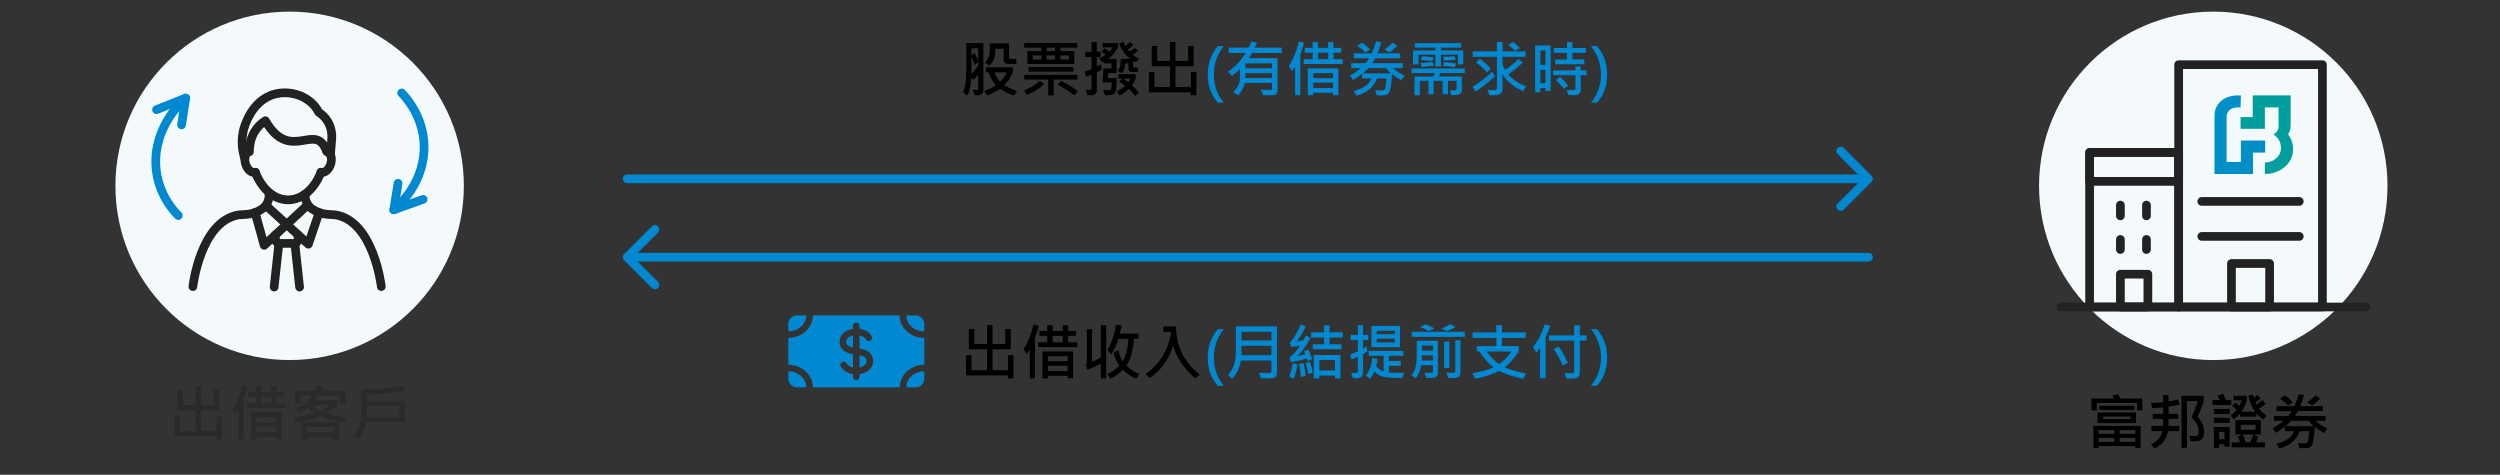
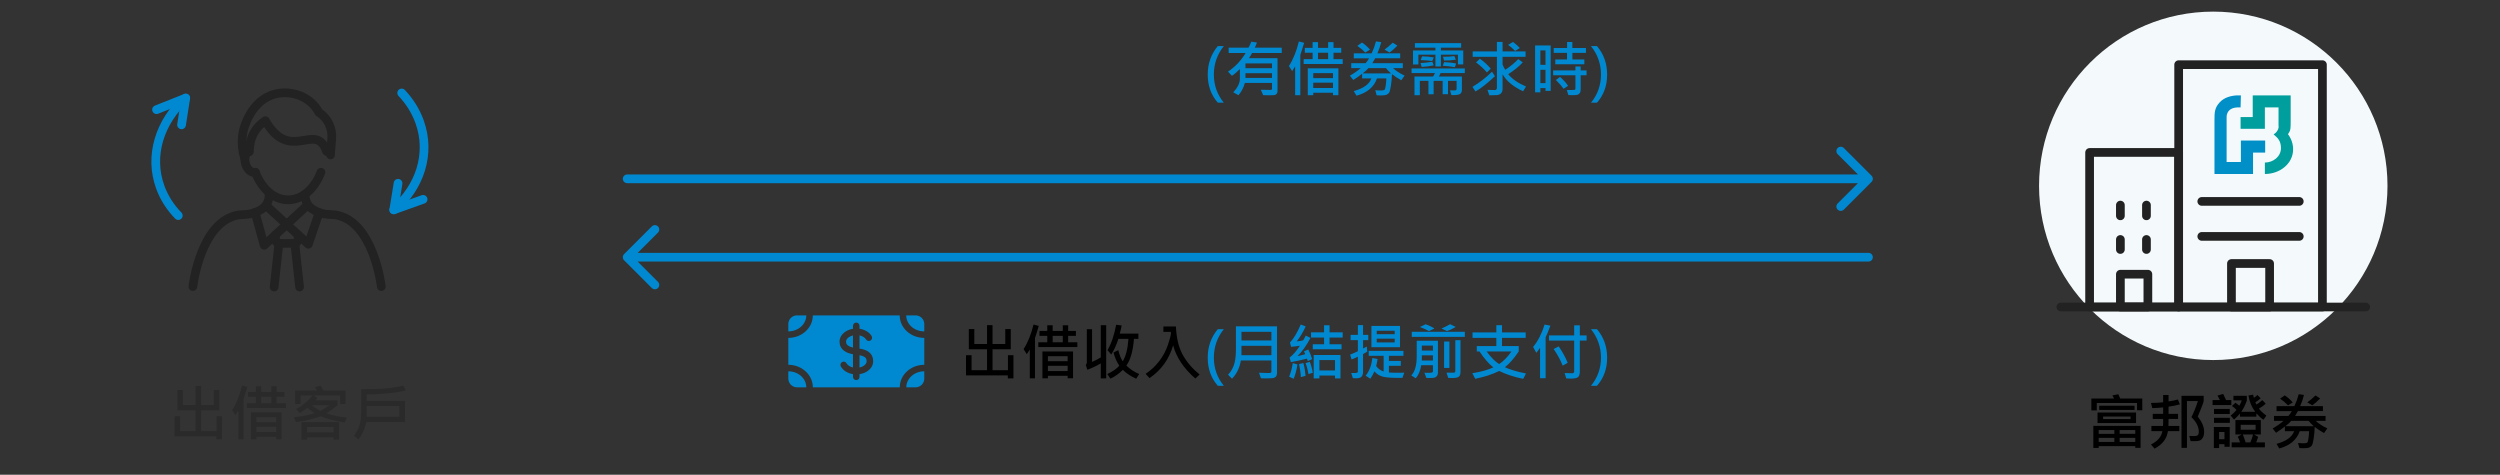
<svg xmlns="http://www.w3.org/2000/svg" width="574" height="109" viewBox="0 0 574 109" fill="none">
  <rect x="0" y="0" width="574" height="109" fill="#333333" stroke="none" />
  <g clip-path="url(#clip0_2754_60334)">
-     <circle cx="66.5" cy="42.668" r="40" fill="#F4FAFC" />
    <path d="M40.935 49.496C39.124 47.645 37.704 45.461 36.803 42.994C34.152 35.738 36.691 27.938 42.643 22.511" stroke="#0089D1" stroke-width="2" stroke-linecap="round" stroke-linejoin="round" />
    <path d="M35.94 25.18L39.292 23.846L42.643 22.512L42.163 25.587L41.684 28.662" stroke="#0089D1" stroke-width="2" stroke-linecap="round" stroke-linejoin="round" />
    <path d="M92.228 21.344C94.037 23.258 95.453 25.488 96.347 27.98C98.977 35.312 96.399 42.992 90.407 48.178" stroke="#0089D1" stroke-width="2" stroke-linecap="round" stroke-linejoin="round" />
    <path d="M97.141 45.769L93.774 46.973L90.407 48.177L90.901 45.13L91.394 42.083" stroke="#0089D1" stroke-width="2" stroke-linecap="round" stroke-linejoin="round" />
    <path d="M70.056 44.559V44.905C70.056 46.154 70.681 47.326 71.722 48.019C72.208 48.343 72.728 48.605 73.271 48.801C73.317 48.817 73.364 48.837 73.41 48.85C74.004 49.055 74.623 49.177 75.256 49.221L77.012 49.335C85.824 50.775 87.547 65.798 87.547 65.798" stroke="#222222" stroke-width="2" stroke-linecap="round" stroke-linejoin="round" />
    <path d="M61.773 44.559V44.905C61.773 46.154 61.149 47.326 60.108 48.019C59.622 48.343 59.102 48.605 58.559 48.801C58.513 48.817 58.466 48.837 58.42 48.85C57.826 49.055 57.207 49.177 56.574 49.221L54.818 49.335C46.006 50.775 44.283 65.798 44.283 65.798" stroke="#222222" stroke-width="2" stroke-linecap="round" stroke-linejoin="round" />
    <path d="M70.493 47.197L60.656 56.323L58.57 48.779" stroke="#222222" stroke-width="2" stroke-linecap="round" stroke-linejoin="round" />
    <path d="M61.176 47.272L70.795 56.067L73.27 48.801" stroke="#222222" stroke-width="2" stroke-linecap="round" stroke-linejoin="round" />
    <path d="M65.864 51.555H65.795" stroke="#222222" stroke-width="2" stroke-linecap="round" stroke-linejoin="round" />
    <path d="M68.445 53.92V54.937C68.445 55.46 68.02 55.886 67.499 55.886H64.189C63.666 55.886 63.24 55.46 63.24 54.937V53.925" stroke="#222222" stroke-width="2" stroke-linecap="round" stroke-linejoin="round" />
    <path d="M62.94 65.904L64.03 55.92" stroke="#222222" stroke-width="2" stroke-linecap="round" stroke-linejoin="round" />
    <path d="M67.695 55.92L68.786 65.904" stroke="#222222" stroke-width="2" stroke-linecap="round" stroke-linejoin="round" />
    <path d="M58.625 39.547C60.078 43.32 62.906 45.883 66.158 45.883C69.411 45.883 72.238 43.323 73.689 39.547" stroke="#222222" stroke-width="2" stroke-linecap="round" stroke-linejoin="round" />
    <path d="M58.625 39.548C57.777 39.802 56.771 38.951 56.381 37.648C55.989 36.345 56.359 35.08 57.207 34.826" stroke="#222222" stroke-width="2" stroke-linecap="round" stroke-linejoin="round" />
-     <path d="M73.691 39.548C74.539 39.802 75.545 38.951 75.935 37.648C76.328 36.345 75.957 35.08 75.109 34.826" stroke="#222222" stroke-width="2" stroke-linecap="round" stroke-linejoin="round" />
    <path d="M57.215 34.833L57.365 33.44C57.618 31.089 58.927 28.985 60.923 27.717C66.673 37.652 72.459 27.717 74.967 34.702L75.109 34.825" stroke="#222222" stroke-width="2" stroke-linecap="round" stroke-linejoin="round" />
    <path d="M56.131 36.199C55.771 34.986 55.28 32.723 55.858 30.065C55.951 29.639 57.505 22.992 63.219 21.572C66.27 20.814 69.779 21.727 71.944 24.026C72.56 24.68 72.961 25.334 73.217 25.82C73.264 25.841 73.346 25.893 73.457 25.97C75.292 27.254 76.317 29.465 76.178 31.758C76.105 32.96 75.895 34.831 75.895 35.578" stroke="#222222" stroke-width="2" stroke-linecap="round" stroke-linejoin="round" />
    <path d="M50.976 100.879H49.684V100.195H40.079V95.561H41.357V98.992H44.912V94.193H40.728V89.559H41.986V92.983H44.912V88.643H46.17V92.983H49.096V89.559H50.36V94.193H46.17V98.992H49.711V95.561H50.976V100.879ZM56.786 88.827C56.686 89.228 56.515 89.796 56.273 90.529L55.918 91.616V100.865H54.728V94.248C54.423 94.754 54.193 95.112 54.038 95.321L53.3 94.159C54.266 92.674 55.027 90.794 55.583 88.519L56.786 88.827ZM65.645 93.688H56.684V92.58H58.741V91.11H56.95V89.989H58.741V88.677H59.978V89.989H62.303V88.677H63.533V89.989H65.311V91.11H63.533V92.58H65.645V93.688ZM62.303 92.58V91.11H59.978V92.58H62.303ZM64.654 100.852H63.417V100.291H58.885V100.865H57.627V94.692H64.654V100.852ZM63.417 96.935V95.786H58.885V96.935H63.417ZM63.417 99.204V97.987H58.885V99.204H63.417ZM79.618 95.882L79.167 96.989C77.112 96.72 75.259 96.249 73.609 95.574C71.882 96.212 69.998 96.661 67.956 96.921L67.478 95.786C69.132 95.645 70.716 95.337 72.228 94.863C71.417 94.303 70.866 93.897 70.574 93.647C69.982 94.093 69.403 94.49 68.838 94.836L68.011 93.927C69.588 93.02 70.838 91.978 71.764 90.803H69.009V92.737H67.758V89.668H72.755C72.728 89.568 72.588 89.301 72.338 88.868L73.657 88.561C73.803 88.766 73.992 89.135 74.225 89.668H79.338V92.737H78.08V90.803H71.962L72.912 91.336C72.766 91.527 72.598 91.728 72.406 91.938H77.506V93.031C76.599 93.783 75.745 94.403 74.942 94.891C76.446 95.401 78.005 95.731 79.618 95.882ZM75.612 93.031H71.613C72.197 93.523 72.848 93.956 73.568 94.33C74.398 93.893 75.079 93.46 75.612 93.031ZM77.868 100.927H76.597V100.407H70.506V100.927H69.228V96.921H77.868V100.927ZM76.597 99.272V98.042H70.506V99.272H76.597ZM93.153 89.654C92.105 89.928 90.695 90.149 88.922 90.317C87.149 90.486 85.575 90.564 84.198 90.55V92.033H93.003V96.907H84.109C83.831 98.325 83.234 99.66 82.318 100.913L81.286 100.031C82.375 98.632 82.92 96.905 82.92 94.85V89.347C85.053 89.356 86.837 89.308 88.272 89.203C89.713 89.098 91.169 88.875 92.641 88.533L93.153 89.654ZM91.697 95.704V93.223H84.198V95.704H91.697Z" fill="#2A2A2A" />
    <path fill-rule="evenodd" clip-rule="evenodd" d="M206.566 72.408H186.628C186.628 75.33 184.034 77.584 181 77.584V83.752C184.034 83.752 186.628 86.006 186.628 88.928V88.928H206.586V88.928C206.586 86.006 209.18 83.752 212.214 83.752H212.214V77.584L212.194 77.584C209.16 77.584 206.566 75.33 206.566 72.408ZM212.214 85.252H212.214C209.868 85.252 208.086 86.969 208.086 88.928V88.928H210.214C211.319 88.928 212.214 88.033 212.214 86.928V85.252ZM181 86.928V85.252C183.346 85.252 185.128 86.969 185.128 88.928V88.928H183C181.895 88.928 181 88.033 181 86.928ZM212.214 76.084V74.408C212.214 73.303 211.319 72.408 210.214 72.408H208.066C208.066 74.367 209.848 76.084 212.194 76.084L212.214 76.084ZM183 72.408H185.128C185.128 74.367 183.346 76.084 181 76.084V74.408C181 73.303 181.895 72.408 183 72.408ZM194.861 77.444C194.437 77.75 194.256 78.109 194.256 78.437C194.256 78.827 194.391 79.106 194.705 79.341C194.947 79.522 195.315 79.687 195.847 79.81V77.014C195.459 77.103 195.122 77.255 194.861 77.444ZM195.847 75.487C195.147 75.596 194.502 75.853 193.983 76.228C193.277 76.737 192.756 77.507 192.756 78.437C192.756 79.285 193.102 80.016 193.807 80.543C194.331 80.934 195.022 81.189 195.847 81.341V84.378C195.114 84.21 194.587 83.817 194.363 83.412C194.163 83.049 193.707 82.917 193.345 83.117C192.982 83.317 192.85 83.773 193.05 84.135C193.57 85.08 194.634 85.713 195.847 85.903V86.524C195.847 86.938 196.183 87.274 196.597 87.274C197.011 87.274 197.347 86.938 197.347 86.524V85.909C198.071 85.803 198.732 85.54 199.262 85.154C199.964 84.642 200.479 83.872 200.479 82.954C200.479 82.419 200.362 81.942 200.12 81.531C199.879 81.122 199.54 80.825 199.165 80.608C198.629 80.299 197.983 80.136 197.347 80.035V77.004C198.074 77.16 198.607 77.535 198.845 77.931C199.058 78.286 199.519 78.4 199.874 78.187C200.229 77.974 200.344 77.513 200.13 77.158C199.587 76.254 198.534 75.656 197.347 75.481V74.812C197.347 74.398 197.011 74.062 196.597 74.062C196.183 74.062 195.847 74.398 195.847 74.812V75.487ZM197.347 81.558V84.386C197.756 84.297 198.108 84.139 198.378 83.942C198.8 83.634 198.979 83.274 198.979 82.954C198.979 82.642 198.912 82.436 198.828 82.293C198.742 82.148 198.612 82.021 198.415 81.907C198.144 81.751 197.785 81.641 197.347 81.558Z" fill="#0089D1" />
    <path d="M232.69 86.879H231.398V86.195H221.793V81.561H223.072V84.992H226.626V80.193H222.443V75.559H223.7V78.983H226.626V74.643H227.884V78.983H230.81V75.559H232.074V80.193H227.884V84.992H231.425V81.561H232.69V86.879ZM238.5 74.827C238.4 75.228 238.229 75.796 237.988 76.529L237.632 77.616V86.865H236.443V80.248C236.137 80.754 235.907 81.112 235.752 81.321L235.014 80.159C235.98 78.674 236.741 76.794 237.297 74.519L238.5 74.827ZM247.36 79.688H238.398V78.58H240.455V77.11H238.664V75.989H240.455V74.677H241.693V75.989H244.017V74.677H245.247V75.989H247.025V77.11H245.247V78.58H247.36V79.688ZM244.017 78.58V77.11H241.693V78.58H244.017ZM246.368 86.852H245.131V86.291H240.599V86.865H239.341V80.692H246.368V86.852ZM245.131 82.935V81.786H240.599V82.935H245.131ZM245.131 85.204V83.987H240.599V85.204H245.131ZM261.558 85.874L260.867 86.954C259.714 86.448 258.694 85.772 257.805 84.924C256.884 85.826 255.932 86.498 254.948 86.94L254.237 85.874C255.476 85.3 256.394 84.664 256.991 83.967C256.376 83.051 255.934 82.039 255.665 80.932L256.766 80.398C257.003 81.433 257.34 82.287 257.778 82.962C258.498 81.791 258.935 80.073 259.09 77.808H256.78C256.342 79.175 255.797 80.371 255.146 81.397L254.278 80.385C255.171 78.881 255.834 76.939 256.267 74.561L257.525 74.718C257.456 75.224 257.315 75.848 257.101 76.591H261.373V77.808H260.355C260.136 80.601 259.557 82.641 258.618 83.926C259.457 84.764 260.437 85.414 261.558 85.874ZM253.984 86.879H252.74V83.427C251.778 84.005 250.75 84.495 249.656 84.897L249.294 83.775C249.454 83.62 249.533 83.452 249.533 83.269V75.586H250.737V83.099C251.461 82.784 252.129 82.436 252.74 82.053V74.663H253.984V86.879ZM275.428 85.983L274.45 86.913C271.784 84.589 270.085 82.048 269.351 79.291C268.421 82.477 266.616 84.983 263.937 86.811L263.028 85.833C264.235 85.035 265.277 84.065 266.152 82.921C267.031 81.777 267.701 80.524 268.161 79.161C268.622 77.794 268.852 76.901 268.852 76.481L268.811 76.201H267.115V74.957H269.987C270.11 77.646 270.641 79.829 271.579 81.506C272.518 83.178 273.801 84.671 275.428 85.983Z" fill="black" />
    <path d="M279.612 88.574C278.067 86.829 277.294 84.678 277.294 82.121C277.294 79.596 278.067 77.416 279.612 75.579H280.986C279.463 77.484 278.702 79.662 278.702 82.114C278.702 84.552 279.463 86.706 280.986 88.574H279.612ZM293.201 85.648C293.201 86.013 293.103 86.298 292.907 86.503C292.712 86.713 292.374 86.826 291.896 86.845C291.417 86.868 290.98 86.879 290.583 86.879C290.21 86.879 289.852 86.87 289.51 86.852L289.073 85.58C289.934 85.626 290.599 85.648 291.069 85.648C291.451 85.648 291.688 85.626 291.78 85.58C291.871 85.53 291.916 85.423 291.916 85.259V82.764H284.903C284.638 84.409 283.962 85.806 282.872 86.954L281.963 86.031C282.505 85.484 282.941 84.78 283.269 83.919C283.601 83.053 283.768 81.82 283.768 80.221V74.923H293.201V85.648ZM291.916 78.177V76.174H285.039V78.177H291.916ZM291.916 81.547V79.394H285.039V81.547H291.916ZM301.268 82.456L300.263 82.907C300.226 82.739 300.17 82.547 300.092 82.333C298.898 82.647 297.661 82.919 296.38 83.147L296.1 82.094C296.865 81.506 297.654 80.601 298.465 79.38C297.768 79.489 297.091 79.574 296.435 79.633L296.175 78.648C297.045 77.732 297.87 76.352 298.65 74.506L299.784 74.943C299.21 76.21 298.524 77.361 297.727 78.395C298.31 78.332 298.805 78.247 299.21 78.143C299.443 77.764 299.639 77.402 299.798 77.056L300.892 77.589C299.99 79.289 298.996 80.679 297.911 81.759C298.331 81.69 298.923 81.545 299.689 81.321C299.584 81.057 299.486 80.843 299.395 80.679L300.372 80.234C300.741 80.913 301.04 81.654 301.268 82.456ZM308.281 77.5H305.26V79.045H308.015V80.193H301.411V79.045H304.009V77.5H301.015V76.311H304.009V74.677H305.26V76.311H308.281V77.5ZM307.776 86.879H306.518V86.223H302.936V86.879H301.63V81.506H307.776V86.879ZM306.518 85.061V82.668H302.936V85.061H306.518ZM301.411 85.594L300.413 85.888C300.295 85.063 300.076 84.222 299.757 83.365L300.735 83.085C301.09 84.019 301.316 84.856 301.411 85.594ZM299.757 86.291L298.677 86.585C298.645 85.715 298.506 84.716 298.26 83.591L299.251 83.352C299.497 84.227 299.666 85.206 299.757 86.291ZM297.891 83.673C297.709 84.908 297.419 86.006 297.023 86.968L295.99 86.489C296.401 85.455 296.676 84.413 296.818 83.365L297.891 83.673ZM314.16 78.088H312.957V80.022C313.244 79.895 313.529 79.745 313.812 79.571L313.921 80.747C313.643 80.916 313.322 81.098 312.957 81.294V85.355C312.957 85.806 312.85 86.168 312.636 86.441C312.426 86.719 311.998 86.858 311.351 86.858C311.109 86.858 310.865 86.847 310.619 86.824L310.243 85.635C310.49 85.644 310.695 85.648 310.859 85.648C311.273 85.648 311.529 85.619 311.624 85.56C311.72 85.496 311.768 85.395 311.768 85.259V81.895C311.276 82.142 310.795 82.353 310.325 82.531L309.99 81.424C310.683 81.15 311.276 80.888 311.768 80.638V78.088H310.1V76.885H311.768V74.643H312.957V76.885H314.16V78.088ZM321.441 79.715H314.878V74.841H321.441V79.715ZM320.224 76.734V75.935H316.095V76.734H320.224ZM320.224 78.621V77.753H316.095V78.621H320.224ZM322.411 85.566L322.001 86.756C319.827 86.788 318.344 86.701 317.551 86.496C316.758 86.296 316.095 85.883 315.562 85.259C315.357 85.778 315.045 86.343 314.625 86.954L313.559 86.264C314.384 85.238 314.896 83.885 315.097 82.203L316.293 82.429C316.193 83.076 316.084 83.614 315.965 84.042C316.393 84.639 316.968 85.058 317.688 85.3V81.69H314.263V80.556H322.227V81.69H318.891V82.866H321.625V83.987H318.891V85.525C319.424 85.566 320.108 85.587 320.942 85.587C321.425 85.587 321.915 85.58 322.411 85.566ZM334.238 75.066C333.486 75.513 332.823 75.83 332.248 76.017L330.963 75.429C331.692 75.119 332.351 74.788 332.939 74.438L334.238 75.066ZM329.35 75.429L328.065 76.017C327.509 75.689 326.827 75.376 326.021 75.08L327.32 74.451C328.076 74.711 328.753 75.037 329.35 75.429ZM336.323 77.35H324.141V76.188H336.323V77.35ZM335.331 85.341C335.331 85.924 335.197 86.311 334.928 86.503C334.659 86.699 334.16 86.797 333.431 86.797C333.144 86.797 332.838 86.788 332.515 86.769L332.125 85.566H333.875C333.939 85.566 333.998 85.53 334.053 85.457C334.112 85.384 334.142 85.309 334.142 85.231V78.115H335.331V85.341ZM330.15 85.498C330.15 85.858 330.072 86.132 329.917 86.318C329.767 86.51 329.582 86.635 329.364 86.694C329.149 86.758 328.769 86.79 328.222 86.79C327.948 86.79 327.705 86.783 327.49 86.769L327.053 85.566C327.253 85.589 327.47 85.601 327.702 85.601C328.236 85.601 328.584 85.582 328.748 85.546C328.917 85.509 329.001 85.414 329.001 85.259V83.844H326.315C326.105 85.129 325.686 86.132 325.057 86.852L324.031 86.195C324.861 85.361 325.276 83.901 325.276 81.814V78.231H330.15V85.498ZM329.001 80.501V79.353H326.451V80.501H329.001ZM329.001 82.777V81.588H326.451V82.777H329.001ZM332.781 84.473H331.565V78.423H332.781V84.473ZM350.364 85.751L349.735 86.981C347.739 86.59 345.9 85.988 344.218 85.177C342.573 85.97 340.739 86.567 338.715 86.968L338.045 85.689C340.028 85.38 341.634 84.933 342.865 84.35C341.821 83.516 340.761 82.296 339.686 80.692H339.071V79.462H343.562V77.575H338.1V76.324H343.562V74.663H344.861V76.324H350.295V77.575H344.861V79.462H348.702V80.692C347.604 82.319 346.545 83.525 345.524 84.309C346.722 84.869 348.336 85.35 350.364 85.751ZM347.034 80.692H341.32C342.391 82.119 343.352 83.085 344.204 83.591C345.17 82.966 346.114 82 347.034 80.692ZM355.969 74.772C355.809 75.237 355.588 75.802 355.306 76.468L354.875 77.432V86.838H353.597V79.838C353.396 80.166 353.107 80.558 352.729 81.014L352.004 79.66C353.139 78.275 354.016 76.561 354.636 74.519L355.969 74.772ZM364.281 78.204H362.73V85.245C362.73 85.956 362.577 86.414 362.272 86.619C361.971 86.824 361.431 86.927 360.652 86.927C360.305 86.927 359.957 86.911 359.606 86.879L359.243 85.648C359.891 85.685 360.488 85.703 361.034 85.703C361.13 85.703 361.221 85.662 361.308 85.58C361.394 85.493 361.438 85.4 361.438 85.3V78.204H355.641V77.001H361.438V74.69H362.73V77.001H364.281V78.204ZM359.941 83.297L358.792 83.953C358.314 82.718 357.623 81.444 356.721 80.132L357.869 79.53C358.717 80.743 359.407 81.998 359.941 83.297ZM365.293 88.574C366.82 86.715 367.583 84.561 367.583 82.114C367.583 79.671 366.818 77.493 365.286 75.579H366.667C368.221 77.42 368.998 79.601 368.998 82.121C368.998 84.673 368.219 86.824 366.66 88.574H365.293Z" fill="#0089D1" />
    <path d="M144 40.055C143.448 40.055 143 40.502 143 41.055C143 41.607 143.448 42.055 144 42.055V40.055ZM429.707 41.762C430.098 41.371 430.098 40.738 429.707 40.348L423.343 33.984C422.953 33.593 422.319 33.593 421.929 33.984C421.538 34.374 421.538 35.007 421.929 35.398L427.586 41.055L421.929 46.712C421.538 47.102 421.538 47.735 421.929 48.126C422.319 48.516 422.953 48.516 423.343 48.126L429.707 41.762ZM144 42.055H429V40.055H144V42.055Z" fill="#0089D1" />
    <path d="M143.293 58.348C142.902 58.738 142.902 59.371 143.293 59.762L149.657 66.126C150.047 66.516 150.681 66.516 151.071 66.126C151.462 65.735 151.462 65.102 151.071 64.712L145.414 59.055L151.071 53.398C151.462 53.007 151.462 52.374 151.071 51.984C150.681 51.593 150.047 51.593 149.657 51.984L143.293 58.348ZM429 60.055C429.552 60.055 430 59.607 430 59.055C430 58.502 429.552 58.055 429 58.055V60.055ZM144 60.055H429V58.055H144V60.055Z" fill="#0089D1" />
-     <path d="M225.786 20.703C225.786 21.491 225.328 21.886 224.412 21.886C224.212 21.886 224.002 21.874 223.783 21.852L223.325 20.621C223.494 20.63 223.852 20.635 224.398 20.635C224.531 20.635 224.597 20.571 224.597 20.443V17.066C224.168 17.604 223.785 18.053 223.448 18.413L223.031 17.709C222.89 19.669 222.591 21.075 222.136 21.927L221.124 21.141C221.612 20.061 221.855 18.516 221.855 16.506V9.882H225.786V20.703ZM224.597 13.942V11.099H223.045V12.685L223.756 12.165C224.125 12.817 224.405 13.409 224.597 13.942ZM224.597 15.091V14.291L223.77 14.913C223.646 14.38 223.405 13.771 223.045 13.088V17.012C223.624 16.406 224.141 15.765 224.597 15.091ZM233.36 14.674H231.371C231.098 14.674 230.874 14.576 230.701 14.38C230.533 14.184 230.448 13.958 230.448 13.703V11.174H228.5V11.803C228.5 13.202 228.049 14.293 227.146 15.077L226.121 14.277C226.878 13.712 227.256 12.874 227.256 11.762V9.984H231.665V13.3C231.665 13.45 231.74 13.525 231.891 13.525H233.36V14.674ZM233.504 20.86L232.882 21.927C231.72 21.635 230.637 21.116 229.635 20.368C228.828 20.97 227.83 21.489 226.641 21.927L225.957 20.86C226.964 20.564 227.869 20.136 228.671 19.575C227.983 18.846 227.413 17.859 226.962 16.615H226.347V15.44H232.561V16.615C231.968 17.855 231.316 18.821 230.605 19.514C231.403 20.083 232.369 20.532 233.504 20.86ZM231.146 16.615H228.281C228.664 17.549 229.133 18.265 229.689 18.762C230.318 18.06 230.804 17.344 231.146 16.615ZM247.347 10.948H243.471V11.721H246.649V14.688H235.883V11.721H239.075V10.948H235.151V9.868H247.347V10.948ZM242.254 11.721V10.948H240.292V11.721H242.254ZM245.426 13.676V12.726H243.471V13.676H245.426ZM242.254 13.676V12.726H240.292V13.676H242.254ZM239.075 13.676V12.726H237.113V13.676H239.075ZM246.438 16.451H236.136V15.398H246.438V16.451ZM247.374 18.27H241.926V21.913H240.654V18.27H235.165V17.189H247.374V18.27ZM239.704 19.281C238.802 20.229 237.503 21.072 235.808 21.811L235.124 20.806C236.769 20.081 237.959 19.334 238.692 18.564L239.704 19.281ZM247.49 20.929L246.677 21.865C245.478 20.981 244.2 20.174 242.842 19.445L243.662 18.577C244.993 19.22 246.269 20.004 247.49 20.929ZM261.518 13.484L260.8 14.339C260.659 14.28 260.444 14.157 260.157 13.97V15.316C260.157 15.449 260.223 15.515 260.355 15.515H261.265V16.533H259.891C259.357 16.533 259.091 16.267 259.091 15.733V14.544H258.353C258.353 15.519 258.081 16.28 257.539 16.827L256.616 16.239C257.063 15.806 257.286 15.168 257.286 14.325V13.512H259.46C258.366 12.632 257.525 11.466 256.938 10.012L257.901 9.561C258.202 10.212 258.362 10.545 258.38 10.559C258.763 10.299 259.111 9.989 259.426 9.629L260.253 10.265C259.847 10.711 259.405 11.083 258.927 11.379C258.977 11.479 259.102 11.639 259.303 11.857C259.768 11.62 260.173 11.326 260.52 10.976L261.265 11.604C260.996 11.91 260.599 12.227 260.075 12.555C260.526 12.928 261.007 13.238 261.518 13.484ZM253 15.986C252.417 16.292 252.025 16.492 251.824 16.588V20.778C251.824 21.157 251.715 21.432 251.496 21.605C251.282 21.783 250.892 21.872 250.327 21.872C250.081 21.872 249.849 21.861 249.63 21.838L249.268 20.635L250.416 20.621C250.553 20.621 250.621 20.537 250.621 20.368V17.148C250.165 17.349 249.732 17.513 249.322 17.641L249.056 16.451C249.425 16.337 249.947 16.132 250.621 15.836V13.088H249.179V11.898H250.621V9.629H251.824V11.898H252.72V13.088H251.824V15.248C252.125 15.13 252.453 14.97 252.809 14.77L253 15.986ZM256.698 10.764C256.698 10.905 256.482 11.286 256.049 11.905C255.62 12.521 255.076 13.056 254.415 13.512H256.35V16.773H254.442L254.347 17.935H256.404C256.382 19.685 256.304 20.712 256.172 21.018C256.04 21.323 255.83 21.544 255.543 21.681C255.26 21.822 254.643 21.879 253.69 21.852L253.28 20.662C253.659 20.689 254.13 20.703 254.695 20.703C254.891 20.703 255.026 20.635 255.099 20.498C255.172 20.361 255.224 19.837 255.256 18.926H253.144L253.369 15.706H255.188V14.558H253.479V14.141C253.387 14.2 253.271 14.261 253.13 14.325L252.344 13.457C252.995 13.165 253.508 12.876 253.882 12.589C253.649 12.352 253.324 12.108 252.904 11.857L253.602 11.085C254.035 11.304 254.399 11.561 254.695 11.857C255.014 11.57 255.276 11.245 255.481 10.88H253.144V9.882H256.698V10.764ZM261.518 21.223L260.649 21.995C260.071 21.302 259.576 20.785 259.166 20.443C258.601 21.004 257.899 21.498 257.061 21.927L256.418 21.011C257.275 20.573 257.91 20.149 258.325 19.739C258.052 19.484 257.603 19.145 256.979 18.721L257.676 18.071H256.753V17.025H260.745V18.071C260.494 18.614 260.21 19.119 259.891 19.589C260.62 20.277 261.162 20.822 261.518 21.223ZM259.556 18.071H257.901C258.521 18.509 258.904 18.785 259.05 18.898C259.278 18.57 259.446 18.295 259.556 18.071ZM274.69 21.879H273.398V21.195H263.794V16.561H265.072V19.992H268.627V15.193H264.443V10.559H265.701V13.983H268.627V9.643H269.885V13.983H272.811V10.559H274.075V15.193H269.885V19.992H273.426V16.561H274.69V21.879Z" fill="black" />
    <path d="M279.612 23.574C278.067 21.829 277.295 19.678 277.295 17.121C277.295 14.596 278.067 12.416 279.612 10.579H280.986C279.464 12.484 278.703 14.662 278.703 17.114C278.703 19.552 279.464 21.706 280.986 23.574H279.612ZM294.282 12.165H287.48C287.298 12.534 287.054 12.935 286.749 13.368H293.318V20.874C293.318 21.184 293.234 21.423 293.065 21.592C292.901 21.76 292.651 21.849 292.313 21.858C291.976 21.867 291.644 21.872 291.315 21.872C290.791 21.872 290.361 21.865 290.023 21.852L289.483 20.607C290.076 20.635 290.835 20.648 291.76 20.648C291.956 20.648 292.054 20.541 292.054 20.327V19.042H285.812C285.576 20.031 285.09 20.972 284.356 21.865L283.167 21.195C284.174 20.092 284.678 19.06 284.678 18.099V15.85C284.058 16.497 283.447 17.014 282.846 17.401L281.95 16.451C283.623 15.321 284.972 13.892 285.997 12.165H282.101V10.948H286.653C286.95 10.424 287.164 9.962 287.296 9.561L288.588 9.772C288.469 10.128 288.305 10.52 288.096 10.948H294.282V12.165ZM292.054 15.665V14.558H285.956V15.665H292.054ZM292.054 17.894V16.8H285.956V17.894H292.054ZM299.423 9.827C299.323 10.228 299.152 10.796 298.91 11.529L298.555 12.616V21.865H297.365V15.248C297.06 15.754 296.83 16.112 296.675 16.321L295.937 15.159C296.903 13.674 297.664 11.794 298.22 9.52L299.423 9.827ZM308.282 14.688H299.32V13.58H301.378V12.11H299.587V10.989H301.378V9.677H302.615V10.989H304.939V9.677H306.17V10.989H307.947V12.11H306.17V13.58H308.282V14.688ZM304.939 13.58V12.11H302.615V13.58H304.939ZM307.291 21.852H306.054V21.291H301.521V21.865H300.264V15.692H307.291V21.852ZM306.054 17.935V16.786H301.521V17.935H306.054ZM306.054 20.204V18.987H301.521V20.204H306.054ZM322.494 17.36L321.735 18.427C320.906 17.971 320.193 17.499 319.596 17.012C319.564 17.964 319.482 18.862 319.35 19.705C319.217 20.548 319.083 21.068 318.946 21.264C318.814 21.464 318.623 21.621 318.372 21.735C318.126 21.854 317.673 21.913 317.012 21.913C316.615 21.913 316.305 21.902 316.082 21.879L315.761 20.717C316.139 20.758 316.492 20.778 316.82 20.778C317.294 20.778 317.593 20.753 317.716 20.703C317.839 20.653 317.925 20.578 317.976 20.477C318.03 20.377 318.094 20.088 318.167 19.609C318.24 19.131 318.285 18.595 318.304 18.003H316.15C315.462 19.994 313.895 21.316 311.447 21.968L310.832 20.915C313.074 20.291 314.419 19.32 314.865 18.003H312.746V16.923C312.104 17.433 311.427 17.914 310.716 18.365L309.937 17.374C310.862 16.855 311.691 16.276 312.425 15.638H310.244V14.503H313.546C313.851 14.17 314.113 13.801 314.332 13.396H310.832V12.247H314.934C315.367 11.308 315.697 10.395 315.925 9.506L317.128 9.677C316.896 10.616 316.602 11.472 316.246 12.247H321.482V13.382H315.747C315.651 13.573 315.43 13.947 315.084 14.503H322.084V15.638H319.835C320.496 16.262 321.382 16.836 322.494 17.36ZM319.384 16.855C318.892 16.431 318.5 16.025 318.208 15.638H314.202C313.929 15.966 313.482 16.371 312.862 16.855H319.384ZM314.558 11.393L313.478 12.069C312.899 11.477 312.288 10.964 311.646 10.531L312.719 9.772C313.357 10.192 313.97 10.732 314.558 11.393ZM320.84 10.483C320.215 11.121 319.618 11.65 319.049 12.069L317.887 11.379C318.429 11.014 319.058 10.488 319.773 9.8L320.84 10.483ZM335.961 14.783H334.744V12.555H330.834V15.262H329.576V12.555H325.659V14.797H324.422V11.591H329.576V10.948H324.859V9.896H335.482V10.948H330.834V11.591H335.961V14.783ZM334.252 13.703C333.372 13.849 332.472 13.915 331.552 13.901L331.326 13.033C332.192 13.047 333.06 12.997 333.931 12.883L334.252 13.703ZM329.2 13.19L328.838 14.011C328.291 13.92 327.407 13.847 326.186 13.792L326.514 12.938C327.434 12.938 328.33 13.022 329.2 13.19ZM329.187 15.009C328.353 15.191 327.427 15.312 326.411 15.371L326.158 14.476C327.088 14.43 327.99 14.332 328.865 14.182L329.187 15.009ZM334.32 14.585L334.054 15.44C333.174 15.262 332.242 15.15 331.258 15.104L331.565 14.264C332.723 14.314 333.641 14.421 334.32 14.585ZM336.323 16.773H330.766C330.665 17.032 330.531 17.299 330.362 17.572H335.653V20.642C335.653 21.015 335.533 21.311 335.291 21.53C335.049 21.754 334.368 21.856 333.247 21.838L332.926 20.744L334.115 20.751C334.156 20.751 334.215 20.728 334.293 20.683C334.375 20.633 334.423 20.546 334.437 20.423V18.564H332.461V21.633H331.23V18.564H329.159V21.646H327.97V18.564H325.994V21.865H324.764V17.572H329.029C329.248 17.249 329.394 16.982 329.467 16.773H324.101V15.72H336.323V16.773ZM348.956 11.03L347.876 11.693C347.325 11.133 346.787 10.67 346.263 10.306L347.384 9.629C348.081 10.158 348.605 10.625 348.956 11.03ZM350.378 19.869L349.694 20.956C347.402 19.871 345.834 18.566 344.991 17.039V20.409C344.991 20.838 344.875 21.175 344.643 21.421C344.41 21.672 344.062 21.811 343.597 21.838C343.132 21.865 342.583 21.879 341.949 21.879L341.532 20.635C341.888 20.662 342.448 20.676 343.214 20.676C343.528 20.676 343.686 20.494 343.686 20.129V13.047H338.128V11.803H343.686V9.629H344.991V11.803H350.269V13.047H344.991V14.81C345.137 15.216 345.342 15.622 345.606 16.027C346.873 15.18 347.867 14.359 348.587 13.566L349.626 14.325C348.797 15.227 347.685 16.132 346.29 17.039C347.179 18.137 348.541 19.081 350.378 19.869ZM342.277 15.761L341.396 16.629C340.762 15.863 339.93 15.095 338.9 14.325L339.782 13.484C340.685 14.118 341.516 14.877 342.277 15.761ZM343.241 17.497C341.441 19.174 339.953 20.341 338.777 20.997L338.073 19.951C339.778 18.912 341.272 17.75 342.558 16.465L343.241 17.497ZM364.132 12.138H361.021V13.648H363.763V14.756H357.098V13.648H359.791V12.138H356.735V11.017H359.805V9.643H361.008V11.017H364.132V12.138ZM356.038 20.86H354.849V20.218H353.673V21.195H352.456V10.442H356.038V20.86ZM354.849 14.893V11.577L353.673 11.563V14.879L354.849 14.893ZM354.849 19.083V16.027H353.673V19.083H354.849ZM364.269 17.278H362.922V20.566C362.922 20.908 362.854 21.175 362.717 21.366C362.58 21.562 362.407 21.692 362.197 21.756C361.988 21.82 361.577 21.852 360.967 21.852C360.652 21.852 360.363 21.842 360.099 21.824L359.729 20.676C360.372 20.658 360.933 20.648 361.411 20.648C361.616 20.648 361.719 20.537 361.719 20.314V17.278H356.599V16.157H361.719V15.262H362.922V16.157H364.269V17.278ZM360.023 19.712L359.005 20.382C358.549 19.739 357.957 19.067 357.228 18.365L358.191 17.654C359.003 18.384 359.613 19.069 360.023 19.712ZM365.294 23.574C366.821 21.715 367.584 19.561 367.584 17.114C367.584 14.671 366.818 12.493 365.287 10.579H366.668C368.222 12.42 368.999 14.601 368.999 17.121C368.999 19.673 368.22 21.824 366.661 23.574H365.294Z" fill="#0089D1" />
    <circle cx="508.168" cy="42.668" r="40" fill="#F4FAFC" />
    <path d="M533.226 14.846H500.221V70.487H533.226V14.846Z" stroke="#222222" stroke-width="2" stroke-linecap="round" stroke-linejoin="round" />
    <path d="M505.531 46.244H527.913" stroke="#222222" stroke-width="2" stroke-linecap="round" stroke-linejoin="round" />
    <path d="M473.168 70.486H543.168" stroke="#222222" stroke-width="2" stroke-linecap="round" stroke-linejoin="round" />
    <path d="M505.531 54.277H527.913" stroke="#222222" stroke-width="2" stroke-linecap="round" stroke-linejoin="round" />
    <path d="M521.104 60.502H512.342V70.487H521.104V60.502Z" stroke="#222222" stroke-width="2" stroke-linecap="round" stroke-linejoin="round" />
    <path d="M493.153 62.957H486.84V70.488H493.153V62.957Z" stroke="#222222" stroke-width="2" stroke-linecap="round" stroke-linejoin="round" />
    <path d="M500.221 35.002H479.775V70.487H500.221V35.002Z" stroke="#222222" stroke-width="2" stroke-linecap="round" stroke-linejoin="round" />
-     <path d="M500.221 35.002H479.775V41.644H500.221V35.002Z" stroke="#222222" stroke-width="2" stroke-linecap="round" stroke-linejoin="round" />
    <path d="M486.84 54.982V57.285" stroke="#222222" stroke-width="2" stroke-linecap="round" stroke-linejoin="round" />
    <path d="M486.84 47.088V49.555" stroke="#222222" stroke-width="2" stroke-linecap="round" stroke-linejoin="round" />
    <path d="M492.826 54.982V57.285" stroke="#222222" stroke-width="2" stroke-linecap="round" stroke-linejoin="round" />
    <path d="M492.826 47.088V49.555" stroke="#222222" stroke-width="2" stroke-linecap="round" stroke-linejoin="round" />
    <path d="M522.035 30.856C521.966 30.856 522.035 30.856 522.035 30.856C522.035 30.856 522.035 30.923 522.175 30.991C523.151 31.799 523.708 32.54 523.708 34.022C523.708 35.908 521.966 37.323 520.014 37.323V39.95C523.43 39.95 526.497 37.593 526.497 34.292C526.497 33.079 526.148 31.934 525.312 30.789C525.381 30.721 525.521 30.519 525.66 30.25C525.869 29.913 525.939 29.441 525.939 28.027V21.896H517.226V26.881H514.438V29.576H520.014V24.658H523.151V28.902C523.221 28.902 523.29 30.048 522.035 30.856Z" fill="#009E9C" />
    <path d="M514.508 21.896H513.671C512.208 21.964 510.674 22.368 509.628 23.513C508.513 24.726 508.443 25.736 508.443 27.488C508.443 28.7 508.443 39.95 508.443 39.95H517.296V35.033H520.084V32.271H514.508V37.188H511.232V26.949C511.232 26.949 511.022 24.726 513.811 24.658H514.438L514.508 21.896Z" fill="#008FC7" />
    <path d="M491.865 94.204H490.662V92.522H481.42V94.231H480.176V91.497H485.371C485.298 91.292 485.173 91.055 484.995 90.786L486.362 90.519L486.8 91.497H491.865V94.204ZM490.088 94.115H481.98V93.151H490.088V94.115ZM490.437 97.13H481.591V94.717H490.437V97.13ZM489.179 96.221V95.633H482.876V96.221H489.179ZM491.476 102.824H490.259V102.435H481.857V102.852H480.627V97.786H491.476V102.824ZM490.259 99.605V98.75H486.67V99.605H490.259ZM485.453 99.618V98.75H481.857V99.618H485.453ZM490.259 101.471V100.527H486.67V101.471H490.259ZM485.453 101.471V100.527H481.857V101.471H485.453ZM500.506 92.844C499.517 93.108 498.649 93.281 497.901 93.363V95.031H500.082V96.193H497.901C497.915 96.681 497.906 97.216 497.874 97.8H500.376V98.989H497.758C497.516 100.716 496.491 102.056 494.682 103.009L493.868 102.045C495.386 101.307 496.258 100.288 496.486 98.989H493.964V97.8H496.623C496.66 97.235 496.671 96.699 496.657 96.193H494.271V95.031H496.657V93.541C495.823 93.632 494.992 93.685 494.162 93.698L493.868 92.509C494.752 92.522 495.682 92.475 496.657 92.365V90.69H497.901V92.16C498.599 92.078 499.312 91.932 500.041 91.723L500.506 92.844ZM505.961 92.085C505.961 92.213 505.806 92.675 505.496 93.473C505.186 94.27 504.89 94.995 504.607 95.647C505.583 96.872 506.07 98.032 506.07 99.126C506.07 99.696 505.968 100.154 505.763 100.5C505.562 100.846 505.293 101.072 504.956 101.177C504.623 101.282 503.96 101.318 502.967 101.286L502.659 100.083C502.974 100.11 503.297 100.124 503.63 100.124C504.213 100.124 504.562 100.033 504.676 99.851C504.79 99.668 504.847 99.436 504.847 99.153C504.847 98.005 504.282 96.877 503.151 95.769C503.68 94.753 504.174 93.525 504.635 92.085H502.126V102.824H500.868V90.882H505.961V92.085ZM512.318 93.001H508.005V91.853H509.687C509.618 91.702 509.436 91.356 509.14 90.814L510.445 90.451C510.605 90.77 510.824 91.237 511.102 91.853H512.318V93.001ZM520.357 95.421L519.701 96.371C519.245 96.098 518.699 95.612 518.061 94.915V95.674H514.294V94.956C513.843 95.494 513.385 95.952 512.92 96.33L512.168 95.407C512.688 95.006 513.134 94.576 513.508 94.115C513.18 93.76 512.826 93.461 512.448 93.22L513.255 92.468C513.496 92.605 513.79 92.832 514.137 93.151C514.346 92.837 514.538 92.431 514.711 91.935H512.797V90.882H515.873V91.989C515.49 93.042 515.062 93.897 514.588 94.553H517.794C516.987 93.463 516.47 92.213 516.242 90.8L517.315 90.615C517.338 90.793 517.395 91.037 517.486 91.347C517.828 91.105 518.099 90.886 518.3 90.69L519.052 91.442C518.66 91.807 518.254 92.115 517.835 92.365C517.89 92.497 517.96 92.662 518.047 92.857C518.411 92.712 518.869 92.381 519.421 91.866L520.2 92.673C519.808 93.069 519.291 93.448 518.648 93.808C518.99 94.295 519.56 94.833 520.357 95.421ZM511.956 95.059H508.333V93.897H511.956V95.059ZM511.97 97.089H508.333V95.927H511.97V97.089ZM520.022 102.715H512.387V101.58H514.308C514.175 101.092 514.002 100.653 513.788 100.261L514.684 99.748H513.255V96.453H519.079V99.748H517.5L518.478 100.295C518.327 100.769 518.179 101.197 518.033 101.58H520.022V102.715ZM517.89 98.668V97.533H514.465V98.668H517.89ZM517.302 99.748H514.937C515.174 100.295 515.392 100.906 515.593 101.58H516.687C516.965 100.942 517.17 100.331 517.302 99.748ZM511.942 102.585H510.739V101.983H509.509V102.879H508.299V98.039H511.942V102.585ZM510.739 100.835V99.188H509.509V100.835H510.739ZM534.357 98.36L533.599 99.427C532.769 98.971 532.056 98.499 531.459 98.012C531.427 98.964 531.345 99.862 531.213 100.705C531.081 101.548 530.946 102.068 530.81 102.264C530.677 102.464 530.486 102.621 530.235 102.735C529.989 102.854 529.536 102.913 528.875 102.913C528.479 102.913 528.169 102.902 527.945 102.879L527.624 101.717C528.002 101.758 528.355 101.778 528.684 101.778C529.158 101.778 529.456 101.753 529.579 101.703C529.702 101.653 529.789 101.578 529.839 101.478C529.894 101.377 529.957 101.088 530.03 100.609C530.103 100.131 530.149 99.595 530.167 99.003H528.014C527.326 100.994 525.758 102.316 523.311 102.968L522.695 101.915C524.938 101.291 526.282 100.32 526.729 99.003H524.609V97.923C523.967 98.433 523.29 98.914 522.579 99.365L521.8 98.374C522.725 97.855 523.554 97.276 524.288 96.638H522.107V95.503H525.409C525.715 95.17 525.977 94.801 526.195 94.395H522.695V93.247H526.797C527.23 92.308 527.56 91.394 527.788 90.506L528.991 90.677C528.759 91.616 528.465 92.472 528.109 93.247H533.346V94.382H527.61C527.515 94.573 527.294 94.947 526.947 95.503H533.947V96.638H531.698C532.359 97.262 533.245 97.836 534.357 98.36ZM531.247 97.855C530.755 97.431 530.363 97.025 530.071 96.638H526.065C525.792 96.966 525.345 97.371 524.726 97.855H531.247ZM526.421 92.393L525.341 93.069C524.762 92.477 524.151 91.964 523.509 91.531L524.582 90.772C525.22 91.192 525.833 91.732 526.421 92.393ZM532.703 91.483C532.079 92.121 531.482 92.65 530.912 93.069L529.75 92.379C530.292 92.014 530.921 91.488 531.637 90.8L532.703 91.483Z" fill="black" />
  </g>
  <defs>
    <clipPath id="clip0_2754_60334">
      <rect width="574" height="108" fill="white" transform="translate(0 0.168)" />
    </clipPath>
  </defs>
</svg>